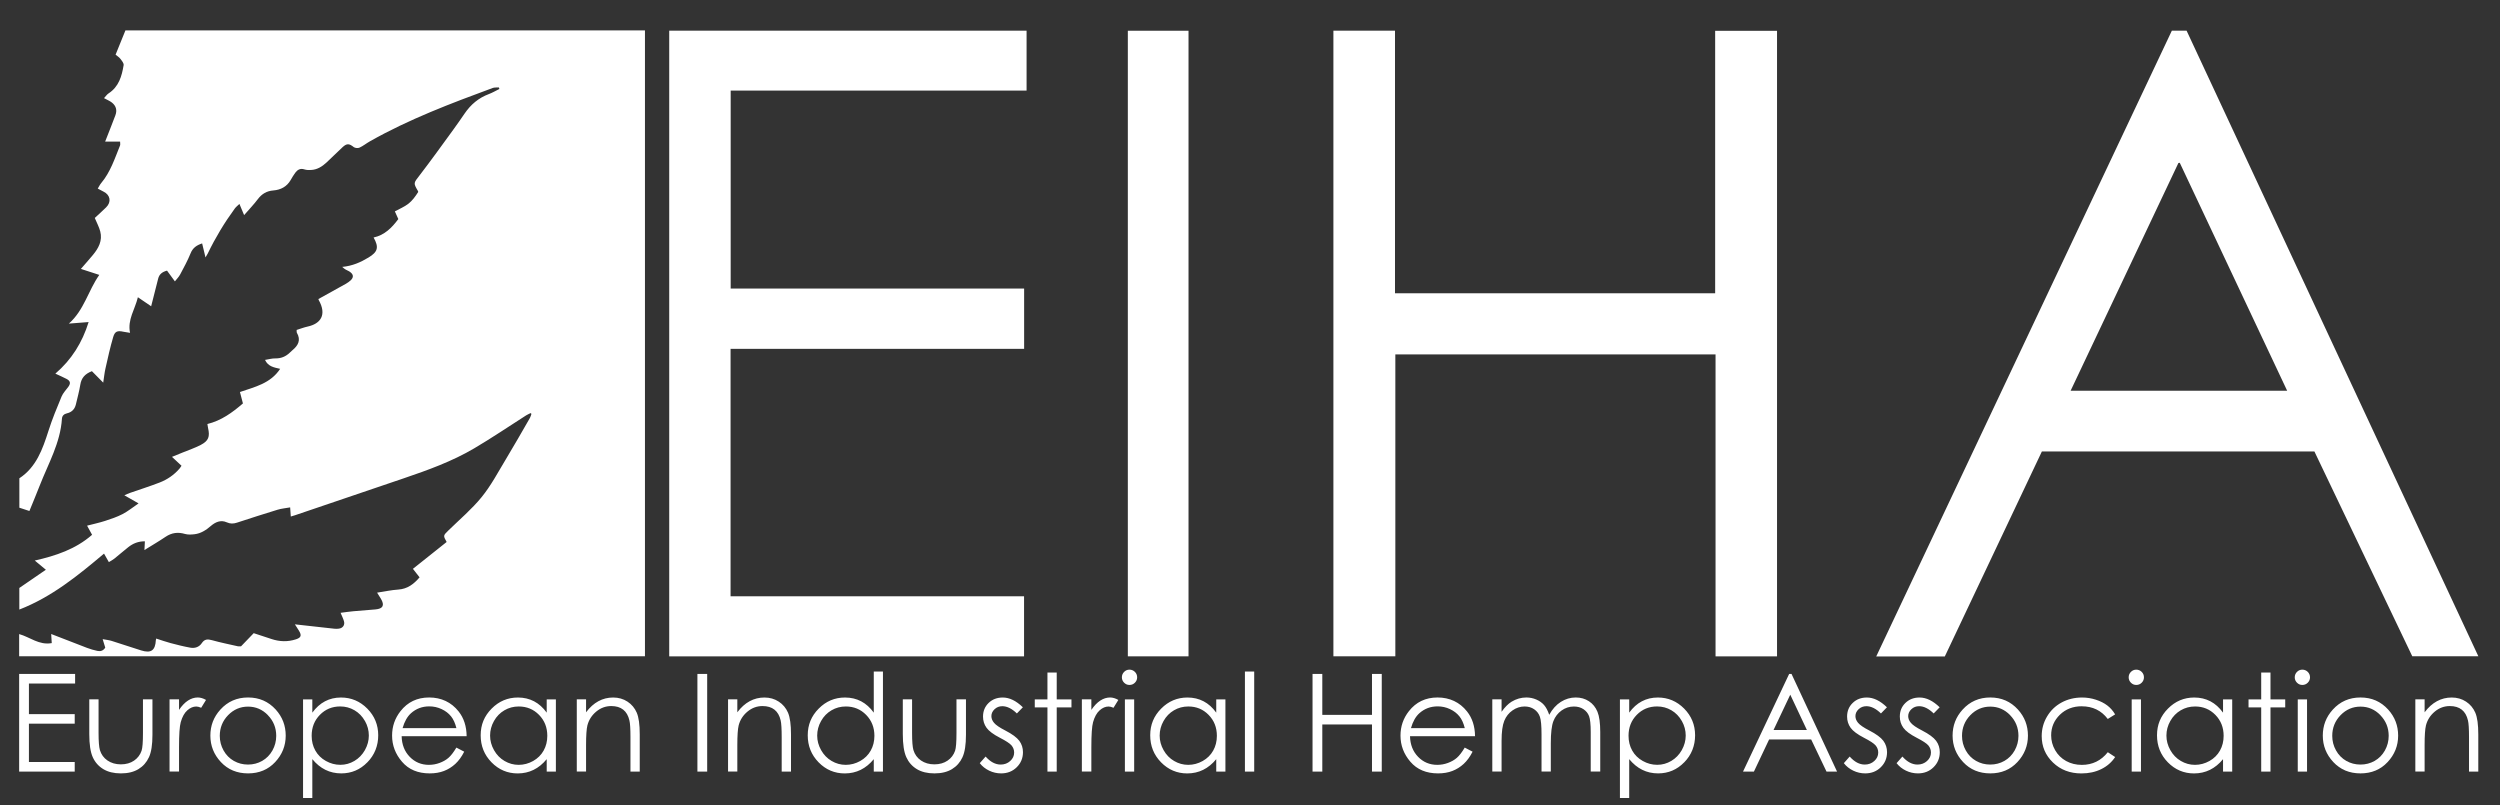
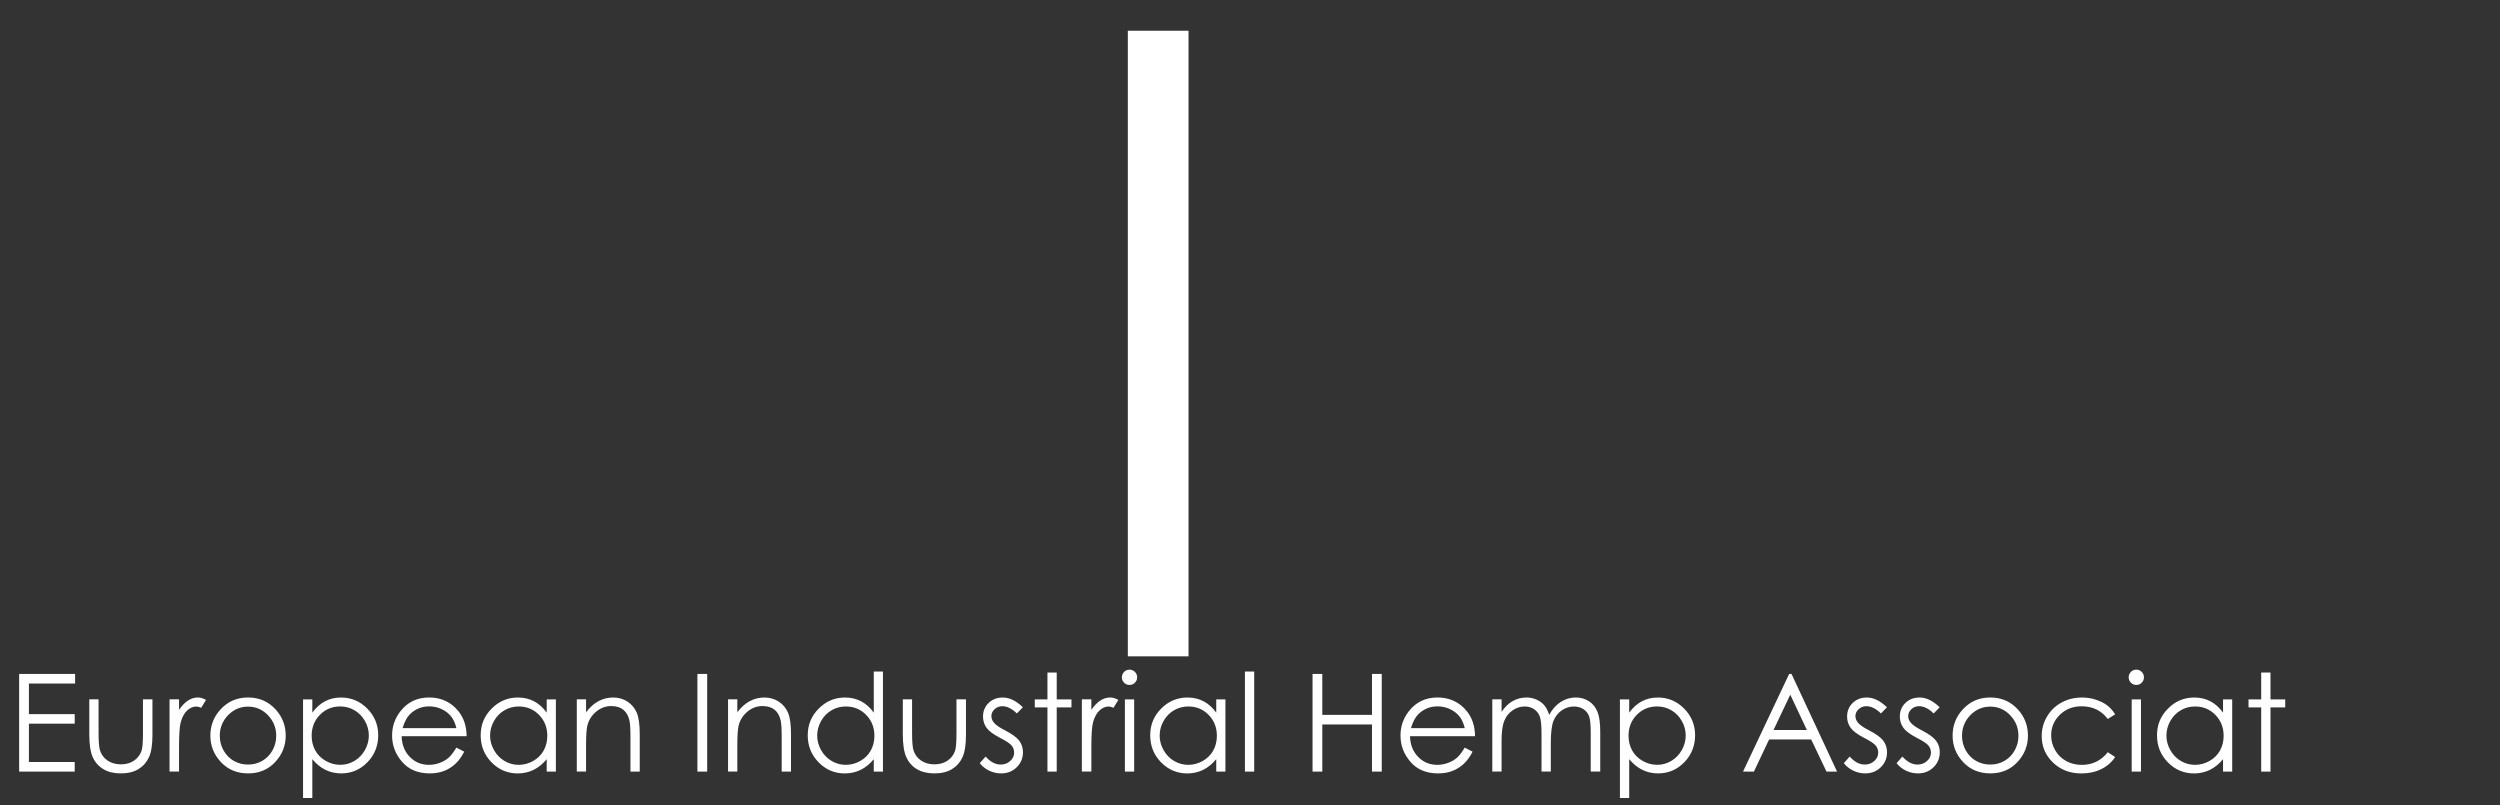
<svg xmlns="http://www.w3.org/2000/svg" width="714" height="230" viewBox="0 0 714 230" fill="none">
  <rect x="0" y="0" width="714" height="230" fill="#333333" stroke="none" />
  <g clip-path="url(#clip0_1132_4418)">
    <path d="M8.26 195.21V203.95H21.34V206.68H8.26V217.63H21.34V220.36H5.47V192.48H21.45V195.21H8.26ZM42.53 216.28C41.87 217.72 40.87 218.85 39.54 219.66C38.21 220.47 36.54 220.88 34.53 220.88C32.52 220.88 30.84 220.47 29.5 219.66C28.15 218.84 27.15 217.71 26.49 216.25C25.83 214.79 25.5 212.6 25.5 209.66V199.73H28.15V209.36C28.15 211.71 28.28 213.33 28.53 214.21C28.91 215.47 29.63 216.47 30.7 217.2C31.77 217.93 33.04 218.3 34.52 218.3C36 218.3 37.26 217.94 38.29 217.23C39.32 216.52 40.03 215.58 40.43 214.42C40.7 213.62 40.83 211.94 40.83 209.36V199.73H43.54V209.85C43.54 212.69 43.21 214.83 42.54 216.27L42.53 216.28ZM57.46 202.14C56.9 201.9 56.44 201.78 56.06 201.78C55.18 201.78 54.32 202.14 53.5 202.87C52.68 203.6 52.05 204.72 51.62 206.25C51.29 207.43 51.13 209.8 51.13 213.38V220.35H48.42V199.73H51.13V202.74C51.94 201.55 52.79 200.66 53.69 200.08C54.59 199.49 55.52 199.2 56.49 199.2C57.22 199.2 58.01 199.43 58.84 199.9L57.46 202.14ZM78.59 217.65C76.58 219.8 74 220.88 70.85 220.88C67.7 220.88 65.1 219.8 63.09 217.65C61.08 215.5 60.08 212.98 60.08 210.1C60.08 207.22 61.03 204.77 62.93 202.67C65.02 200.36 67.66 199.2 70.85 199.2C74.04 199.2 76.66 200.35 78.75 202.65C80.65 204.75 81.6 207.23 81.6 210.1C81.6 212.97 80.6 215.5 78.59 217.65ZM76.52 204.25C74.93 202.62 73.04 201.81 70.84 201.81C68.64 201.81 66.74 202.62 65.15 204.25C63.57 205.88 62.77 207.85 62.77 210.16C62.77 211.65 63.13 213.04 63.85 214.33C64.57 215.62 65.55 216.61 66.78 217.31C68.01 218.01 69.36 218.36 70.83 218.36C72.3 218.36 73.65 218.01 74.88 217.31C76.11 216.61 77.09 215.61 77.81 214.33C78.53 213.04 78.89 211.65 78.89 210.16C78.89 207.85 78.09 205.88 76.5 204.25H76.52ZM104.92 217.71C102.86 219.83 100.37 220.88 97.45 220.88C95.81 220.88 94.3 220.54 92.93 219.86C91.55 219.18 90.31 218.16 89.2 216.81V227.9H86.55V199.74H89.2V203.53C90.25 202.09 91.45 201.01 92.82 200.29C94.18 199.57 95.7 199.21 97.38 199.21C100.31 199.21 102.81 200.27 104.9 202.38C106.98 204.49 108.02 207.03 108.02 210C108.02 212.97 106.99 215.61 104.92 217.72V217.71ZM104.22 205.91C103.48 204.6 102.49 203.58 101.24 202.85C99.99 202.12 98.63 201.76 97.16 201.76C94.87 201.76 92.93 202.56 91.36 204.16C89.79 205.76 89.01 207.76 89.01 210.14C89.01 211.71 89.36 213.11 90.06 214.36C90.76 215.61 91.76 216.6 93.07 217.33C94.37 218.06 95.75 218.43 97.2 218.43C98.65 218.43 99.96 218.06 101.22 217.32C102.47 216.58 103.47 215.55 104.22 214.23C104.96 212.9 105.34 211.52 105.34 210.07C105.34 208.62 104.97 207.22 104.23 205.91H104.22ZM114.71 210.25C114.76 212.64 115.53 214.61 117.01 216.14C118.49 217.67 120.32 218.44 122.49 218.44C123.54 218.44 124.56 218.26 125.55 217.89C126.54 217.52 127.39 217.04 128.08 216.44C128.78 215.84 129.53 214.86 130.34 213.51L132.58 214.68C131.85 216.12 131 217.28 130.04 218.17C129.08 219.05 128 219.73 126.8 220.19C125.6 220.65 124.24 220.88 122.72 220.88C119.36 220.88 116.73 219.78 114.83 217.57C112.93 215.37 111.98 212.87 111.98 210.09C111.98 207.47 112.78 205.14 114.39 203.1C116.43 200.5 119.15 199.2 122.57 199.2C125.99 199.2 128.89 200.53 130.99 203.2C132.48 205.08 133.24 207.43 133.27 210.25H114.72H114.71ZM128.8 204.57C128.12 203.72 127.23 203.04 126.12 202.52C125.01 202 123.84 201.74 122.61 201.74C120.59 201.74 118.85 202.39 117.39 203.69C116.33 204.64 115.52 206.06 114.98 207.95H130.35C130 206.54 129.48 205.4 128.8 204.56V204.57ZM156.14 220.36V216.82C155.03 218.17 153.78 219.19 152.4 219.87C151.02 220.55 149.5 220.89 147.86 220.89C144.94 220.89 142.45 219.83 140.38 217.72C138.31 215.6 137.28 213.03 137.28 210C137.28 206.97 138.32 204.49 140.41 202.38C142.49 200.27 145 199.21 147.93 199.21C149.62 199.21 151.15 199.57 152.53 200.29C153.9 201.01 155.1 202.09 156.14 203.53V199.74H158.76V220.36H156.14ZM153.95 204.17C152.38 202.57 150.45 201.77 148.15 201.77C146.67 201.77 145.31 202.13 144.06 202.86C142.81 203.59 141.82 204.6 141.08 205.92C140.34 207.23 139.97 208.62 139.97 210.08C139.97 211.54 140.34 212.92 141.09 214.24C141.83 215.56 142.83 216.6 144.09 217.33C145.35 218.07 146.69 218.44 148.13 218.44C149.57 218.44 150.96 218.07 152.26 217.34C153.56 216.61 154.56 215.62 155.26 214.37C155.96 213.12 156.31 211.71 156.31 210.15C156.31 207.77 155.52 205.77 153.95 204.17ZM180.06 220.36V210.52C180.06 208.15 179.96 206.56 179.76 205.76C179.45 204.4 178.86 203.37 177.99 202.68C177.12 201.99 175.98 201.65 174.58 201.65C172.98 201.65 171.54 202.18 170.27 203.24C169 204.3 168.16 205.62 167.76 207.18C167.51 208.2 167.38 210.07 167.38 212.79V220.35H164.73V199.73H167.38V203.43C168.44 202.01 169.62 200.96 170.91 200.26C172.2 199.56 173.6 199.21 175.12 199.21C176.64 199.21 178.03 199.6 179.22 200.39C180.41 201.17 181.29 202.23 181.86 203.55C182.43 204.88 182.71 206.94 182.71 209.75V220.36H180.06ZM199.18 220.36V192.48H201.97V220.36H199.18ZM223.25 220.36V210.52C223.25 208.15 223.15 206.56 222.96 205.76C222.65 204.4 222.06 203.37 221.19 202.68C220.32 201.99 219.18 201.65 217.78 201.65C216.18 201.65 214.74 202.18 213.47 203.24C212.2 204.3 211.36 205.62 210.96 207.18C210.71 208.2 210.58 210.07 210.58 212.79V220.35H207.93V199.73H210.58V203.43C211.64 202.01 212.82 200.96 214.11 200.26C215.4 199.56 216.8 199.21 218.32 199.21C219.84 199.21 221.23 199.6 222.42 200.39C223.61 201.17 224.49 202.23 225.06 203.55C225.63 204.88 225.91 206.94 225.91 209.75V220.36H223.26H223.25ZM249.55 220.36V216.82C248.44 218.17 247.19 219.19 245.81 219.87C244.43 220.55 242.91 220.89 241.27 220.89C238.35 220.89 235.86 219.83 233.79 217.72C231.72 215.6 230.69 213.03 230.69 210C230.69 206.97 231.73 204.49 233.82 202.38C235.9 200.27 238.41 199.21 241.34 199.21C243.03 199.21 244.57 199.57 245.94 200.29C247.31 201.01 248.51 202.09 249.55 203.53V191.78H252.17V220.36H249.55ZM247.37 204.17C245.8 202.57 243.86 201.77 241.57 201.77C240.09 201.77 238.73 202.13 237.48 202.86C236.23 203.59 235.24 204.6 234.5 205.92C233.76 207.23 233.39 208.62 233.39 210.08C233.39 211.54 233.76 212.92 234.51 214.24C235.25 215.56 236.25 216.6 237.51 217.33C238.76 218.07 240.11 218.44 241.55 218.44C242.99 218.44 244.38 218.07 245.68 217.34C246.98 216.61 247.98 215.62 248.68 214.37C249.38 213.12 249.73 211.71 249.73 210.15C249.73 207.77 248.94 205.77 247.37 204.17ZM274.88 216.28C274.22 217.72 273.22 218.85 271.89 219.66C270.56 220.47 268.89 220.88 266.88 220.88C264.87 220.88 263.19 220.47 261.85 219.66C260.5 218.84 259.5 217.71 258.84 216.25C258.18 214.79 257.84 212.6 257.84 209.66V199.73H260.49V209.36C260.49 211.71 260.62 213.33 260.87 214.21C261.25 215.47 261.97 216.47 263.04 217.2C264.11 217.93 265.38 218.3 266.86 218.3C268.34 218.3 269.6 217.94 270.63 217.23C271.66 216.52 272.37 215.58 272.77 214.42C273.04 213.62 273.17 211.94 273.17 209.36V199.73H275.88V209.85C275.88 212.69 275.55 214.83 274.88 216.27V216.28ZM286.27 201.69C285.41 201.69 284.67 201.97 284.06 202.54C283.45 203.11 283.14 203.77 283.14 204.53C283.14 205.2 283.39 205.84 283.9 206.44C284.41 207.06 285.47 207.79 287.09 208.62C289.07 209.64 290.41 210.63 291.12 211.58C291.82 212.54 292.16 213.62 292.16 214.82C292.16 216.51 291.57 217.95 290.38 219.12C289.19 220.3 287.7 220.88 285.92 220.88C284.73 220.88 283.59 220.62 282.51 220.1C281.43 219.58 280.53 218.87 279.82 217.96L281.49 216.07C282.85 217.6 284.28 218.36 285.8 218.36C286.86 218.36 287.77 218.02 288.52 217.34C289.27 216.66 289.64 215.86 289.64 214.93C289.64 214.17 289.39 213.5 288.9 212.9C288.41 212.32 287.29 211.59 285.56 210.7C283.7 209.74 282.43 208.79 281.76 207.86C281.09 206.93 280.75 205.86 280.75 204.66C280.75 203.09 281.29 201.79 282.35 200.76C283.42 199.72 284.77 199.21 286.4 199.21C288.3 199.21 290.21 200.14 292.13 202L290.42 203.76C289 202.38 287.61 201.69 286.26 201.69H286.27ZM301.8 202.03V220.36H299.15V202.03H295.53V199.74H299.15V192.08H301.8V199.74H306.01V202.03H301.8ZM318.02 202.14C317.46 201.9 317 201.78 316.62 201.78C315.74 201.78 314.88 202.14 314.06 202.87C313.24 203.6 312.61 204.72 312.18 206.25C311.85 207.43 311.69 209.8 311.69 213.38V220.35H308.98V199.73H311.69V202.74C312.5 201.55 313.35 200.66 314.25 200.08C315.15 199.49 316.08 199.2 317.05 199.2C317.78 199.2 318.57 199.43 319.4 199.9L318.02 202.14ZM324.13 194.98C323.7 195.41 323.19 195.62 322.58 195.62C321.97 195.62 321.48 195.41 321.05 194.98C320.62 194.55 320.41 194.04 320.41 193.44C320.41 192.84 320.62 192.32 321.05 191.89C321.48 191.46 321.99 191.25 322.58 191.25C323.17 191.25 323.7 191.47 324.13 191.89C324.56 192.32 324.77 192.84 324.77 193.44C324.77 194.04 324.56 194.55 324.13 194.98ZM323.92 220.36H321.27V199.74H323.92V220.36ZM347.36 220.36V216.82C346.25 218.17 345 219.19 343.62 219.87C342.24 220.55 340.72 220.89 339.08 220.89C336.16 220.89 333.67 219.83 331.6 217.72C329.53 215.6 328.5 213.03 328.5 210C328.5 206.97 329.54 204.49 331.63 202.38C333.71 200.27 336.22 199.21 339.15 199.21C340.84 199.21 342.37 199.57 343.75 200.29C345.12 201.01 346.32 202.09 347.36 203.53V199.74H349.98V220.36H347.36ZM345.18 204.17C343.61 202.57 341.68 201.77 339.38 201.77C337.9 201.77 336.54 202.13 335.29 202.86C334.04 203.59 333.05 204.6 332.31 205.92C331.57 207.23 331.2 208.62 331.2 210.08C331.2 211.54 331.57 212.92 332.32 214.24C333.06 215.56 334.06 216.6 335.32 217.33C336.58 218.07 337.92 218.44 339.36 218.44C340.8 218.44 342.19 218.07 343.49 217.34C344.79 216.61 345.79 215.62 346.49 214.37C347.19 213.12 347.54 211.71 347.54 210.15C347.54 207.77 346.75 205.77 345.18 204.17ZM355.55 220.36V191.78H358.2V220.36H355.55ZM391.84 220.36V206.9H377.65V220.36H374.86V192.48H377.65V204.17H391.84V192.48H394.63V220.36H391.84ZM402.7 210.25C402.75 212.64 403.52 214.61 405 216.14C406.48 217.67 408.31 218.44 410.48 218.44C411.53 218.44 412.55 218.26 413.54 217.89C414.53 217.52 415.38 217.04 416.07 216.44C416.77 215.84 417.52 214.86 418.33 213.51L420.57 214.68C419.84 216.12 418.99 217.28 418.03 218.17C417.07 219.05 415.99 219.73 414.79 220.19C413.59 220.65 412.23 220.88 410.71 220.88C407.35 220.88 404.72 219.78 402.82 217.57C400.92 215.37 399.98 212.87 399.98 210.09C399.98 207.47 400.78 205.14 402.39 203.1C404.43 200.5 407.15 199.2 410.57 199.2C413.99 199.2 416.89 200.53 418.99 203.2C420.48 205.08 421.24 207.43 421.27 210.25H402.72H402.7ZM416.79 204.57C416.11 203.72 415.22 203.04 414.11 202.52C413 202 411.83 201.74 410.6 201.74C408.58 201.74 406.84 202.39 405.38 203.69C404.32 204.64 403.51 206.06 402.97 207.95H418.34C417.99 206.54 417.47 205.4 416.79 204.56V204.57ZM454.31 220.36V209.1C454.31 206.89 454.15 205.37 453.84 204.54C453.53 203.71 452.99 203.05 452.23 202.54C451.47 202.03 450.56 201.78 449.5 201.78C448.22 201.78 447.04 202.16 445.98 202.92C444.92 203.68 444.14 204.69 443.65 205.95C443.16 207.21 442.91 209.32 442.91 212.28V220.35H440.26V209.79C440.26 207.3 440.11 205.61 439.8 204.72C439.49 203.83 438.95 203.12 438.18 202.58C437.41 202.04 436.49 201.77 435.43 201.77C434.2 201.77 433.06 202.14 431.99 202.88C430.92 203.62 430.13 204.61 429.62 205.87C429.11 207.12 428.85 209.03 428.85 211.61V220.35H426.2V199.73H428.85V203.29C429.77 201.98 430.72 201.02 431.7 200.41C433.04 199.6 434.45 199.2 435.93 199.2C436.93 199.2 437.88 199.4 438.78 199.79C439.68 200.18 440.41 200.7 440.98 201.35C441.55 202 442.04 202.93 442.46 204.15C443.34 202.53 444.45 201.3 445.77 200.46C447.09 199.62 448.52 199.2 450.04 199.2C451.46 199.2 452.72 199.56 453.81 200.28C454.9 201 455.71 202 456.24 203.29C456.77 204.58 457.03 206.51 457.03 209.09V220.35H454.32L454.31 220.36ZM481.02 217.71C478.96 219.83 476.47 220.88 473.55 220.88C471.91 220.88 470.4 220.54 469.03 219.86C467.65 219.18 466.41 218.16 465.3 216.81V227.9H462.65V199.74H465.3V203.53C466.35 202.09 467.55 201.01 468.92 200.29C470.28 199.57 471.8 199.21 473.48 199.21C476.41 199.21 478.91 200.27 481 202.38C483.08 204.49 484.12 207.03 484.12 210C484.12 212.97 483.09 215.61 481.02 217.72V217.71ZM480.32 205.91C479.58 204.6 478.59 203.58 477.34 202.85C476.09 202.12 474.73 201.76 473.26 201.76C470.97 201.76 469.03 202.56 467.46 204.16C465.89 205.76 465.11 207.76 465.11 210.14C465.11 211.71 465.46 213.11 466.16 214.36C466.86 215.61 467.86 216.6 469.17 217.33C470.47 218.06 471.85 218.43 473.3 218.43C474.75 218.43 476.06 218.06 477.32 217.32C478.57 216.58 479.57 215.55 480.32 214.23C481.06 212.9 481.44 211.52 481.44 210.07C481.44 208.62 481.07 207.22 480.33 205.91H480.32ZM521.65 220.36L517.27 211.19H505.26L500.92 220.36H497.81L510.98 192.48H511.66L524.66 220.36H521.65ZM511.3 198.4L506.52 208.49H516.05L511.3 198.4ZM533.04 201.69C532.18 201.69 531.44 201.97 530.83 202.54C530.22 203.11 529.91 203.77 529.91 204.53C529.91 205.2 530.16 205.84 530.67 206.44C531.18 207.06 532.24 207.79 533.86 208.62C535.84 209.64 537.18 210.63 537.89 211.58C538.59 212.54 538.94 213.62 538.94 214.82C538.94 216.51 538.35 217.95 537.16 219.12C535.97 220.3 534.48 220.88 532.7 220.88C531.51 220.88 530.37 220.62 529.29 220.1C528.21 219.58 527.31 218.87 526.6 217.96L528.27 216.07C529.63 217.6 531.06 218.36 532.58 218.36C533.64 218.36 534.55 218.02 535.3 217.34C536.05 216.66 536.42 215.86 536.42 214.93C536.42 214.17 536.17 213.5 535.68 212.9C535.19 212.32 534.07 211.59 532.34 210.7C530.48 209.74 529.21 208.79 528.54 207.86C527.87 206.93 527.53 205.86 527.53 204.66C527.53 203.09 528.06 201.79 529.13 200.76C530.2 199.72 531.55 199.21 533.18 199.21C535.08 199.21 536.99 200.14 538.91 202L537.2 203.76C535.78 202.38 534.39 201.69 533.04 201.69ZM548.11 201.69C547.25 201.69 546.51 201.97 545.9 202.54C545.29 203.11 544.98 203.77 544.98 204.53C544.98 205.2 545.23 205.84 545.74 206.44C546.25 207.06 547.31 207.79 548.93 208.62C550.91 209.64 552.25 210.63 552.96 211.58C553.66 212.54 554 213.62 554 214.82C554 216.51 553.41 217.95 552.22 219.12C551.03 220.3 549.54 220.88 547.76 220.88C546.57 220.88 545.43 220.62 544.35 220.1C543.27 219.58 542.37 218.87 541.66 217.96L543.33 216.07C544.68 217.6 546.12 218.36 547.64 218.36C548.7 218.36 549.61 218.02 550.36 217.34C551.11 216.66 551.48 215.86 551.48 214.93C551.48 214.17 551.23 213.5 550.74 212.9C550.25 212.32 549.13 211.59 547.4 210.7C545.54 209.74 544.27 208.79 543.6 207.86C542.93 206.93 542.59 205.86 542.59 204.66C542.59 203.09 543.12 201.79 544.19 200.76C545.26 199.72 546.61 199.21 548.24 199.21C550.14 199.21 552.05 200.14 553.97 202L552.26 203.76C550.84 202.38 549.45 201.69 548.1 201.69H548.11ZM576.17 217.65C574.16 219.8 571.58 220.88 568.43 220.88C565.28 220.88 562.68 219.8 560.67 217.65C558.66 215.5 557.66 212.98 557.66 210.1C557.66 207.22 558.61 204.77 560.51 202.67C562.6 200.36 565.24 199.2 568.43 199.2C571.62 199.2 574.24 200.35 576.33 202.65C578.23 204.75 579.18 207.23 579.18 210.1C579.18 212.97 578.18 215.5 576.17 217.65ZM574.1 204.25C572.51 202.62 570.62 201.81 568.42 201.81C566.22 201.81 564.32 202.62 562.73 204.25C561.15 205.88 560.35 207.85 560.35 210.16C560.35 211.65 560.71 213.04 561.43 214.33C562.15 215.62 563.13 216.61 564.36 217.31C565.59 218.01 566.94 218.36 568.41 218.36C569.88 218.36 571.23 218.01 572.46 217.31C573.69 216.61 574.67 215.61 575.39 214.33C576.11 213.04 576.47 211.65 576.47 210.16C576.47 207.85 575.67 205.88 574.08 204.25H574.1ZM594.56 201.71C592.05 201.71 589.96 202.52 588.3 204.13C586.64 205.75 585.81 207.71 585.81 210.02C585.81 211.52 586.19 212.94 586.95 214.26C587.71 215.59 588.76 216.61 590.09 217.35C591.42 218.08 592.91 218.45 594.57 218.45C597.6 218.45 600.07 217.24 601.99 214.83L604.09 216.21C603.1 217.69 601.78 218.85 600.12 219.66C598.46 220.48 596.57 220.89 594.44 220.89C591.18 220.89 588.48 219.85 586.33 217.78C584.18 215.71 583.11 213.19 583.11 210.22C583.11 208.22 583.61 206.37 584.62 204.66C585.63 202.95 587 201.61 588.76 200.65C590.52 199.69 592.48 199.21 594.65 199.21C596.02 199.21 597.33 199.42 598.6 199.84C599.87 200.26 600.95 200.8 601.83 201.47C602.71 202.14 603.47 202.99 604.08 204.03L601.98 205.34C600.16 202.93 597.68 201.72 594.54 201.72L594.56 201.71ZM611.67 194.98C611.24 195.41 610.73 195.62 610.12 195.62C609.51 195.62 609.02 195.41 608.59 194.98C608.16 194.55 607.95 194.04 607.95 193.44C607.95 192.84 608.16 192.32 608.59 191.89C609.02 191.46 609.53 191.25 610.12 191.25C610.71 191.25 611.24 191.47 611.67 191.89C612.1 192.32 612.31 192.84 612.31 193.44C612.31 194.04 612.1 194.55 611.67 194.98ZM611.46 220.36H608.81V199.74H611.46V220.36ZM634.9 220.36V216.82C633.79 218.17 632.54 219.19 631.16 219.87C629.78 220.55 628.26 220.89 626.62 220.89C623.7 220.89 621.21 219.83 619.14 217.72C617.07 215.61 616.04 213.03 616.04 210C616.04 206.97 617.08 204.49 619.17 202.38C621.25 200.27 623.76 199.21 626.69 199.21C628.38 199.21 629.91 199.57 631.29 200.29C632.66 201.01 633.86 202.09 634.9 203.53V199.74H637.52V220.36H634.9ZM632.71 204.17C631.14 202.57 629.21 201.77 626.91 201.77C625.43 201.77 624.07 202.13 622.82 202.86C621.57 203.59 620.58 204.6 619.84 205.92C619.1 207.23 618.73 208.62 618.73 210.08C618.73 211.54 619.1 212.92 619.85 214.24C620.59 215.56 621.59 216.6 622.85 217.33C624.11 218.07 625.45 218.44 626.89 218.44C628.33 218.44 629.72 218.07 631.02 217.34C632.32 216.61 633.32 215.62 634.02 214.37C634.72 213.12 635.07 211.71 635.07 210.15C635.07 207.77 634.28 205.77 632.71 204.17ZM648.45 202.03V220.36H645.8V202.03H642.18V199.74H645.8V192.08H648.45V199.74H652.66V202.03H648.45Z" fill="white" />
-     <path d="M659.1 194.98C658.67 195.41 658.16 195.62 657.55 195.62C656.94 195.62 656.45 195.41 656.02 194.98C655.59 194.55 655.38 194.04 655.38 193.44C655.38 192.84 655.59 192.32 656.02 191.89C656.45 191.46 656.96 191.25 657.55 191.25C658.14 191.25 658.67 191.47 659.1 191.89C659.53 192.32 659.74 192.84 659.74 193.44C659.74 194.04 659.53 194.55 659.1 194.98ZM658.89 220.36H656.24V199.74H658.89V220.36ZM681.9 217.65C679.89 219.8 677.31 220.88 674.16 220.88C671.01 220.88 668.41 219.8 666.4 217.65C664.39 215.5 663.39 212.98 663.39 210.1C663.39 207.22 664.34 204.77 666.24 202.67C668.33 200.36 670.97 199.2 674.16 199.2C677.35 199.2 679.97 200.35 682.06 202.65C683.96 204.75 684.91 207.23 684.91 210.1C684.91 212.97 683.91 215.5 681.9 217.65ZM679.84 204.25C678.25 202.62 676.36 201.81 674.16 201.81C671.96 201.81 670.06 202.62 668.47 204.25C666.89 205.88 666.09 207.85 666.09 210.16C666.09 211.65 666.45 213.04 667.17 214.33C667.89 215.62 668.87 216.61 670.1 217.31C671.33 218.01 672.68 218.36 674.15 218.36C675.62 218.36 676.97 218.01 678.2 217.31C679.43 216.61 680.41 215.61 681.13 214.33C681.85 213.04 682.21 211.65 682.21 210.16C682.21 207.85 681.41 205.88 679.82 204.25H679.84ZM705.15 220.36V210.52C705.15 208.15 705.05 206.56 704.85 205.76C704.54 204.4 703.95 203.37 703.08 202.68C702.21 201.99 701.07 201.65 699.67 201.65C698.07 201.65 696.63 202.18 695.36 203.24C694.09 204.3 693.25 205.62 692.85 207.18C692.6 208.2 692.47 210.07 692.47 212.79V220.35H689.82V199.73H692.47V203.43C693.53 202.01 694.71 200.96 696 200.26C697.29 199.56 698.69 199.21 700.21 199.21C701.73 199.21 703.12 199.6 704.31 200.39C705.5 201.17 706.38 202.23 706.95 203.55C707.52 204.88 707.8 206.94 707.8 209.75V220.36H705.15Z" fill="white" />
-     <path d="M380.81 8.76H398.41V83.76H489.85V8.8H507.52V187.46H489.96V101.22H398.51V187.44H380.82V8.76H380.81Z" fill="white" />
-     <path d="M660.99 128.94H583.16C573.93 148.44 564.68 167.95 555.44 187.48H535.85C564.03 127.82 592.14 68.32 620.28 8.76H624.49C652.23 68.24 679.98 127.75 707.81 187.42H688.94C679.65 167.98 670.32 148.46 660.99 128.93V128.94ZM653.21 111.59C642.92 89.74 632.73 68.12 622.54 46.49C622.41 46.51 622.28 46.53 622.15 46.56C611.92 68.18 601.69 89.79 591.37 111.59H653.21Z" fill="white" />
-     <path d="M191.14 8.76H293.19V25.87H208.68V82.41H292.49V99.63H208.65V170.3H292.47V187.46H191.13V8.76H191.14Z" fill="white" />
    <path d="M339.44 8.78V187.45H322.11V8.78H339.44Z" fill="white" />
-     <path d="M184.2 187.43H5.47C5.47 186.39 5.47 185.37 5.47 184.35C5.47 183.33 5.47 182.28 5.47 181.09C8.56 181.95 11.16 184.34 14.78 183.67C14.72 182.78 14.67 181.98 14.62 181.07C18.04 182.4 21.43 183.73 24.85 185.03C25.81 185.39 26.81 185.69 27.82 185.9C28.67 186.07 29.48 185.9 30.06 184.96C29.85 184.27 29.62 183.53 29.32 182.54C30.28 182.72 31.1 182.8 31.88 183.04C34.69 183.92 37.48 184.86 40.29 185.75C43.12 186.65 44.35 185.79 44.51 182.84C44.51 182.72 44.56 182.61 44.61 182.37C45.99 182.81 47.33 183.3 48.7 183.66C50.58 184.16 52.47 184.64 54.38 184.98C55.66 185.21 56.89 184.8 57.64 183.67C58.41 182.52 59.28 182.49 60.51 182.83C62.96 183.51 65.46 184.02 67.94 184.58C68.2 184.64 68.49 184.58 68.85 184.58C70.04 183.35 71.25 182.09 72.46 180.83C74.24 181.42 75.9 181.97 77.56 182.51C79.86 183.27 82.16 183.35 84.48 182.6C85.99 182.12 86.22 181.5 85.38 180.13C84.99 179.5 84.58 178.88 84.22 178.31C87.99 178.73 91.74 179.15 95.48 179.56C95.91 179.61 96.36 179.6 96.79 179.54C97.93 179.39 98.56 178.49 98.23 177.39C98.01 176.63 97.64 175.92 97.27 175.02C98.52 174.86 99.72 174.68 100.92 174.57C103.02 174.37 105.13 174.24 107.23 174.05C109.39 173.86 109.89 172.89 108.8 171.03C108.5 170.52 108.17 170.02 107.7 169.26C109.81 168.94 111.77 168.51 113.74 168.38C116.36 168.2 118.16 166.84 119.83 164.89C119.17 164.05 118.57 163.28 117.93 162.46C121.17 159.88 124.37 157.33 127.56 154.79C126.54 152.96 126.57 152.96 128.04 151.52C131.26 148.37 134.74 145.44 137.56 141.97C140.23 138.69 142.24 134.87 144.44 131.22C146.81 127.3 149.07 123.31 151.36 119.34C151.56 119 151.64 118.58 151.78 118.2C151.7 118.13 151.62 118.05 151.54 117.98C151.11 118.2 150.66 118.38 150.25 118.64C145.31 121.79 140.46 125.09 135.41 128.06C129.1 131.78 122.22 134.26 115.3 136.61C104.97 140.12 94.64 143.63 84.3 147.14C83.93 147.27 83.55 147.37 83.05 147.52C82.99 146.67 82.94 145.9 82.87 144.91C81.58 145.14 80.38 145.24 79.27 145.58C75.38 146.76 71.52 148.02 67.65 149.28C66.66 149.6 65.78 149.63 64.78 149.18C63.04 148.39 61.49 149.11 60.16 150.26C58.8 151.43 57.34 152.37 55.53 152.58C54.65 152.68 53.68 152.74 52.85 152.5C50.83 151.9 49.04 152.13 47.29 153.31C45.35 154.62 43.31 155.81 41.25 157.09C41.3 156.2 41.34 155.43 41.38 154.6C39.5 154.58 37.99 155.21 36.65 156.26C35.3 157.32 34.02 158.46 32.68 159.53C32.22 159.9 31.69 160.17 31.09 160.54C30.62 159.72 30.2 158.97 29.71 158.11C22.23 164.41 14.77 170.5 5.52 174.09V167.92C8.01 166.21 10.46 164.53 13.1 162.72C11.94 161.76 11 160.98 9.93 160.09C15.93 158.73 21.57 156.87 26.3 152.74C25.83 151.88 25.38 151.06 24.87 150.13C26.65 149.67 28.36 149.3 30.01 148.77C31.71 148.22 33.43 147.64 35.01 146.82C36.53 146.03 37.89 144.92 39.57 143.77C38.06 142.91 36.91 142.25 35.52 141.46C36.14 141.19 36.57 140.96 37.02 140.81C39.88 139.81 42.77 138.9 45.59 137.81C47.76 136.97 49.68 135.66 51.23 133.88C51.43 133.65 51.59 133.38 51.84 133.02C50.96 132.2 50.13 131.42 49.12 130.48C50.17 130.05 51.1 129.67 52.04 129.29C53.8 128.56 55.63 127.96 57.32 127.08C59.58 125.89 59.99 124.73 59.42 122.23C59.34 121.89 59.3 121.54 59.23 121.1C63.21 120.12 66.34 117.84 69.38 115.22C69.1 114.15 68.82 113.08 68.53 111.96C72.78 110.49 77.25 109.54 80.01 105.34C78.27 104.95 76.58 104.69 75.69 102.79C76.72 102.63 77.68 102.34 78.63 102.36C80.26 102.39 81.59 101.84 82.74 100.74C83 100.49 83.25 100.24 83.53 100.01C85.17 98.66 85.99 97.12 84.79 95.04C84.69 94.86 84.75 94.58 84.72 94.23C85.78 93.9 86.82 93.49 87.89 93.26C91.5 92.47 93.43 89.97 91.03 85.7C90.98 85.6 90.96 85.49 90.93 85.41C93.53 83.97 96.1 82.55 98.67 81.11C101.08 79.76 101.83 78.32 98.73 76.99C98.43 76.86 98.18 76.59 97.73 76.23C100.63 75.96 103 74.91 105.26 73.54C107.9 71.94 108.28 70.63 106.7 67.83C109.84 67.15 111.9 65.06 113.76 62.57C113.41 61.79 113.07 61.04 112.77 60.37C114.1 59.64 115.49 59.08 116.63 58.19C117.76 57.31 118.64 56.1 119.43 54.84C119.43 54.76 119.43 54.67 119.4 54.61C117.99 52.21 118.12 52.31 119.84 50.07C123.12 45.81 126.25 41.43 129.42 37.09C130.55 35.55 131.63 33.97 132.72 32.39C134.46 29.85 136.69 27.96 139.61 26.87C140.65 26.48 141.62 25.9 142.62 25.41C142.58 25.26 142.53 25.12 142.49 24.97C141.89 25.02 141.24 24.93 140.7 25.13C128.73 29.55 116.8 34.05 105.65 40.36C104.64 40.93 103.73 41.68 102.69 42.16C102.24 42.37 101.41 42.3 101.03 42.01C99.74 40.98 99.06 40.9 97.83 42.04C96.28 43.48 94.79 44.98 93.24 46.42C92.02 47.55 90.64 48.43 88.93 48.54C88.27 48.59 87.55 48.58 86.94 48.38C85.77 48 84.98 48.47 84.34 49.32C83.84 49.98 83.42 50.72 83 51.44C81.9 53.33 80.16 54.22 78.08 54.39C76.19 54.54 74.8 55.35 73.66 56.85C72.5 58.39 71.15 59.79 69.72 61.44C69.23 60.27 68.87 59.41 68.38 58.24C67.86 58.75 67.41 59.08 67.09 59.51C64.11 63.57 61.52 67.87 59.34 72.4C59.19 72.71 59 73 58.69 73.52C58.34 72.07 58.05 70.87 57.73 69.52C56.18 70.03 55.07 70.76 54.43 72.35C53.59 74.43 52.5 76.42 51.44 78.41C51.07 79.1 50.48 79.68 49.95 80.36C49.03 79.1 48.37 78.2 47.7 77.29C46.3 77.66 45.48 78.35 45.17 79.58C44.51 82.16 43.86 84.74 43.17 87.47C41.93 86.63 40.74 85.82 39.38 84.89C38.55 88.37 36.35 91.32 37.14 95.06C36.39 94.94 35.8 94.86 35.22 94.74C33.58 94.38 32.82 94.6 32.34 96.22C31.46 99.19 30.8 102.22 30.12 105.24C29.83 106.5 29.71 107.8 29.48 109.28C28.29 108.07 27.24 107.01 26.25 106.01C24.22 106.79 23.23 107.99 22.93 109.89C22.63 111.77 22.11 113.61 21.68 115.47C21.36 116.85 20.5 117.73 19.14 118.04C18.26 118.24 17.75 118.76 17.69 119.57C17.25 126.48 13.8 132.39 11.36 138.64C10.42 141.05 9.42 143.43 8.4 145.94C7.42 145.62 6.49 145.31 5.53 145V136.6C10.36 133.43 12.16 128.31 13.84 123.05C14.9 119.72 16.24 116.48 17.58 113.26C18 112.26 18.82 111.41 19.48 110.52C20.24 109.5 20.13 108.8 18.99 108.21C18.04 107.71 17.05 107.29 15.81 106.71C20.44 102.73 23.49 97.85 25.31 91.98C23.5 92.12 21.76 92.26 19.67 92.42C24.05 88.54 25.16 83.04 28.36 78.51C26.56 77.93 24.9 77.38 23.1 76.8C24.27 75.45 25.4 74.18 26.49 72.87C28.13 70.91 29.32 68.75 28.63 66.09C28.29 64.8 27.63 63.6 27.07 62.25C28.11 61.29 29.23 60.28 30.31 59.22C31.87 57.7 31.52 55.68 29.57 54.73C29.08 54.49 28.6 54.22 27.92 53.86C28.29 53.26 28.53 52.73 28.89 52.3C31.54 49.15 32.77 45.28 34.28 41.56C34.4 41.27 34.3 40.9 34.3 40.44H30.03C31.02 37.9 32.02 35.43 32.95 32.94C33.49 31.5 33.18 30.27 31.97 29.3C31.37 28.82 30.61 28.53 29.71 28.03C30.18 27.53 30.52 26.99 31.01 26.67C33.94 24.77 34.79 21.75 35.31 18.61C35.4 18.07 34.8 17.35 34.38 16.8C34.03 16.34 33.49 16.02 33.01 15.61C33.95 13.31 34.87 11.03 35.82 8.69H184.2V187.42V187.43Z" fill="white" />
  </g>
  <defs>
    <clipPath id="clip0_1132_4418">
      <rect width="713.28" height="229.44" fill="white" />
    </clipPath>
  </defs>
</svg>